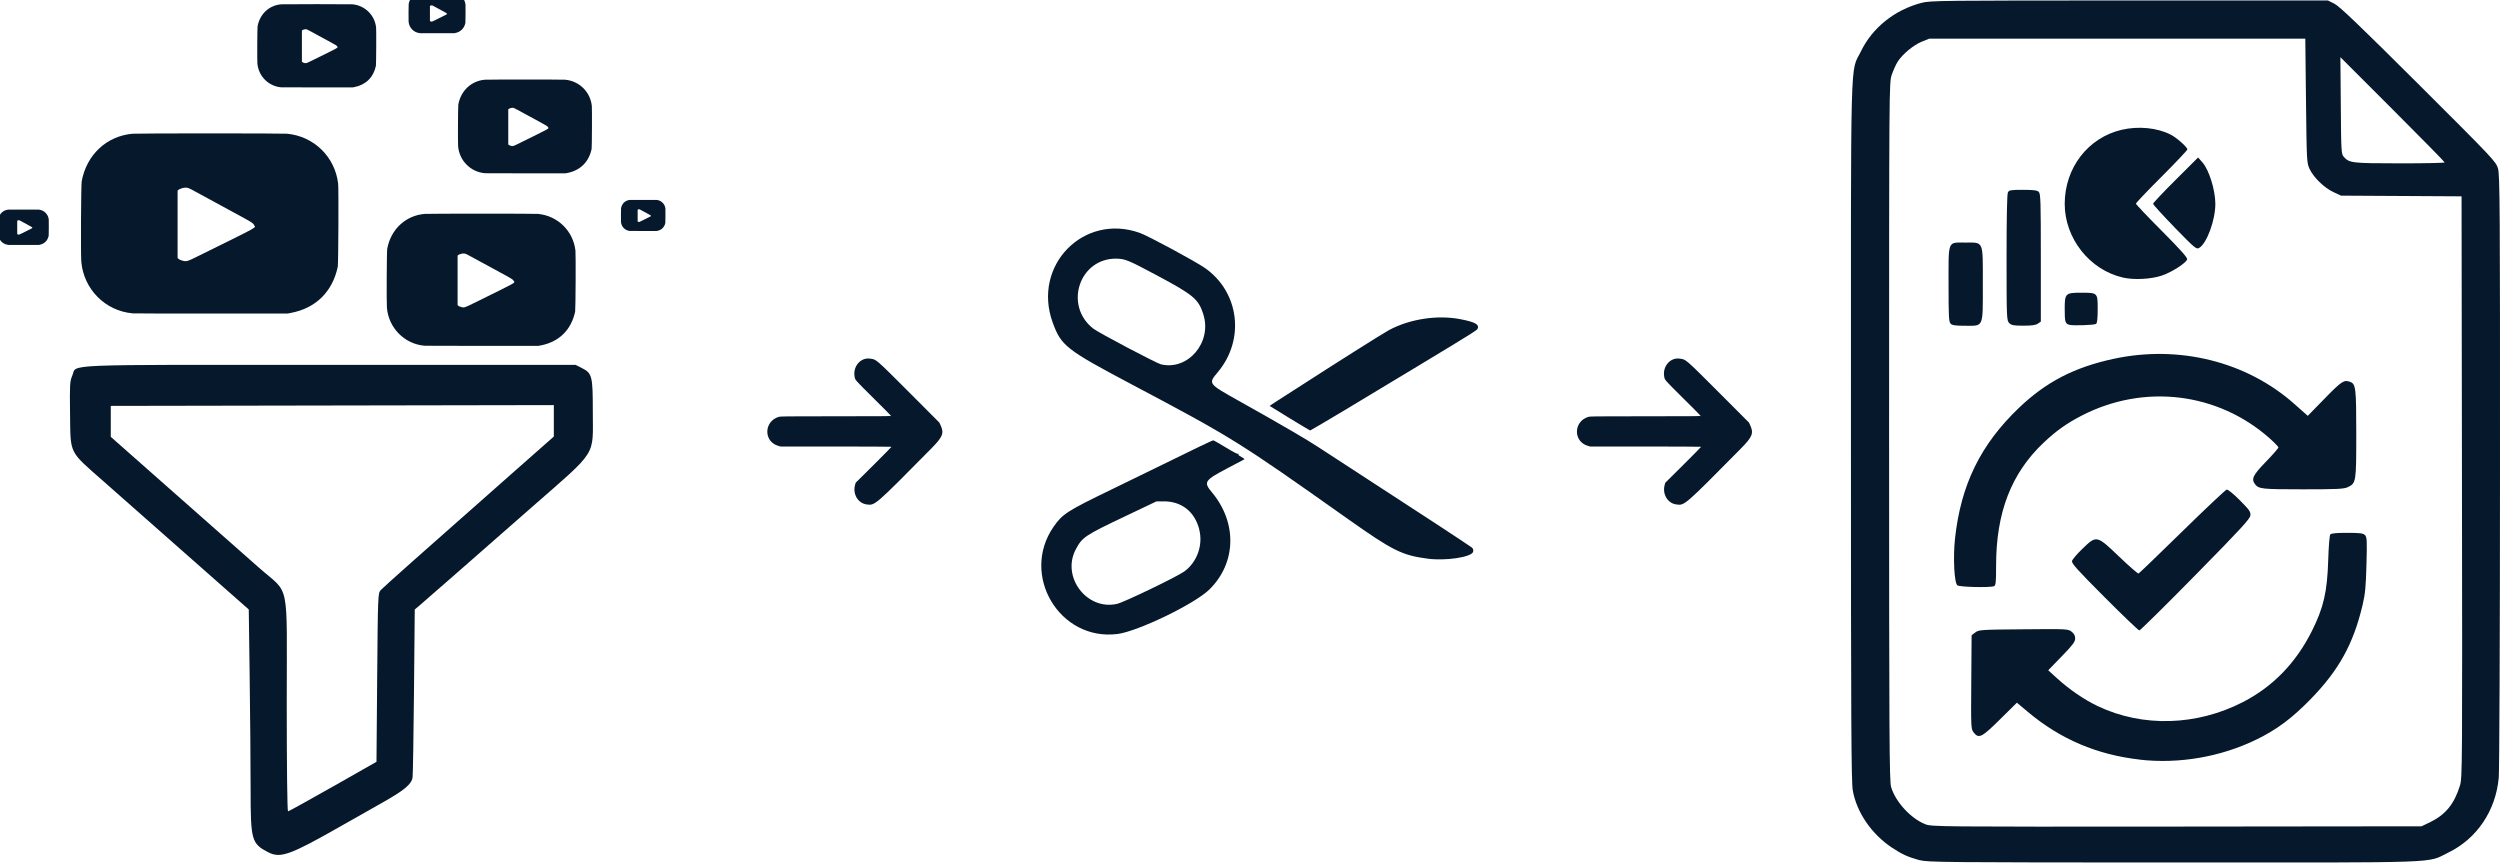
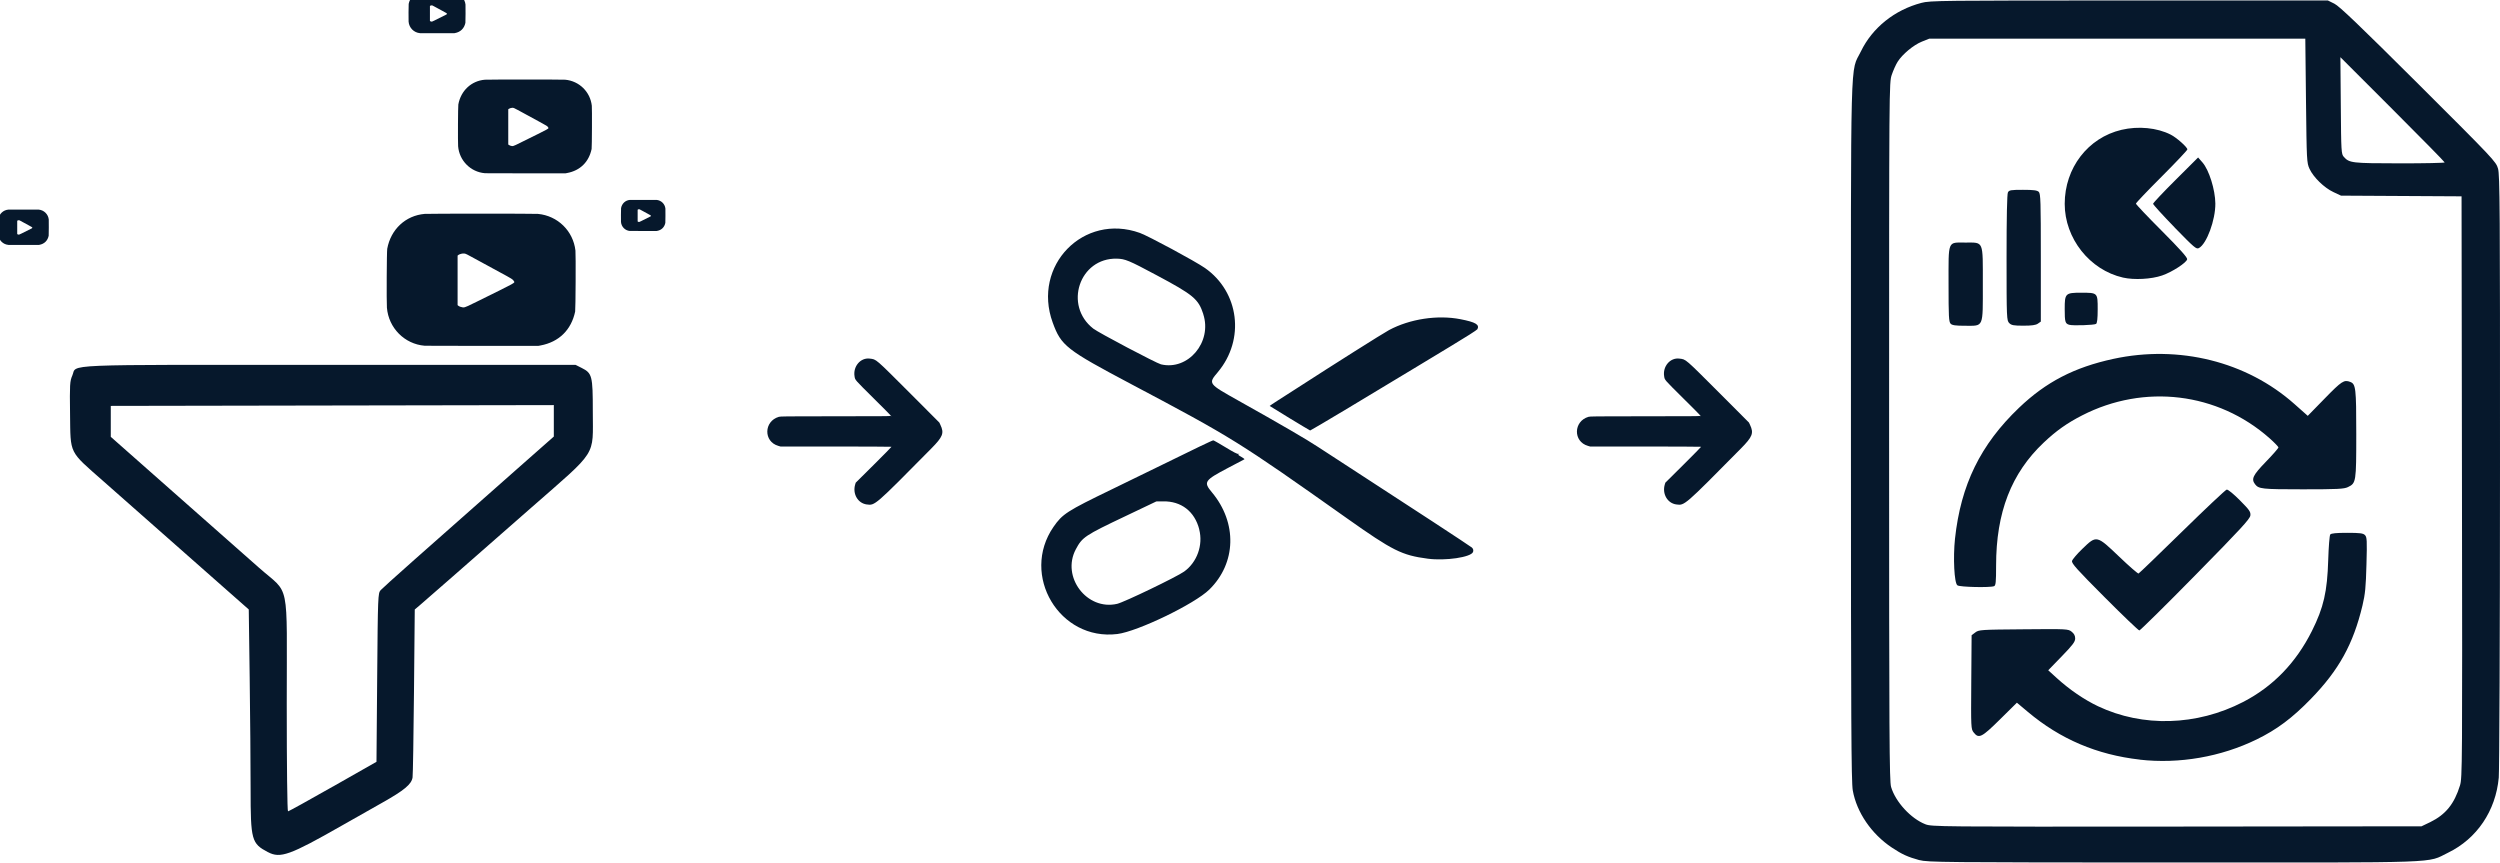
<svg xmlns="http://www.w3.org/2000/svg" width="36.545mm" height="12.617mm" viewBox="0 0 36.545 12.617" version="1.1" id="svg1" xml:space="preserve">
  <defs id="defs1" />
  <g id="layer1" transform="translate(-148.055,-139.439)">
    <g id="g13" transform="translate(4.429,-2.753)">
      <path style="fill:#06182c;fill-opacity:1;stroke-width:0.073" d="m 171.685,154.766 c -0.173,-0.048 -0.253,-0.084 -0.405,-0.185 -0.297,-0.198 -0.513,-0.514 -0.57,-0.834 -0.022,-0.125 -0.027,-0.994 -0.027,-5.251 -3.7e-4,-5.709 -0.013,-5.225 0.146,-5.553 0.167,-0.345 0.492,-0.606 0.885,-0.709 0.128,-0.034 0.282,-0.035 3.038,-0.035 h 2.903 l 0.095,0.047 c 0.073,0.036 0.362,0.313 1.229,1.176 1.1,1.097 1.134,1.133 1.163,1.234 0.027,0.093 0.03,0.582 0.029,4.407 -3.6e-4,2.416 -0.009,4.387 -0.018,4.496 -0.044,0.486 -0.32,0.894 -0.743,1.099 -0.318,0.154 9.5e-4,0.143 -4.012,0.142 -3.384,-8.2e-4 -3.594,-0.003 -3.713,-0.035 z m 7.468,-0.557 c 0.224,-0.11 0.35,-0.266 0.433,-0.535 0.034,-0.11 0.035,-0.285 0.029,-4.363 l -0.006,-4.249 -0.881,-0.005 -0.881,-0.005 -0.111,-0.052 c -0.135,-0.063 -0.292,-0.216 -0.349,-0.339 -0.041,-0.089 -0.042,-0.117 -0.052,-0.998 l -0.01,-0.906 h -2.748 -2.748 l -0.11,0.044 c -0.122,0.049 -0.285,0.185 -0.354,0.295 -0.025,0.04 -0.063,0.124 -0.085,0.189 -0.039,0.116 -0.039,0.137 -0.039,5.215 0,4.489 0.004,5.11 0.029,5.196 0.065,0.219 0.289,0.462 0.501,0.545 0.094,0.036 0.174,0.037 3.675,0.034 l 3.578,-0.004 z m -4.247,-0.913 c -0.627,-0.071 -1.162,-0.299 -1.636,-0.697 l -0.161,-0.135 -0.246,0.243 c -0.27,0.267 -0.311,0.287 -0.386,0.192 -0.039,-0.05 -0.04,-0.067 -0.035,-0.736 l 0.005,-0.685 0.054,-0.041 c 0.052,-0.039 0.078,-0.041 0.705,-0.046 0.637,-0.006 0.652,-0.005 0.703,0.035 0.036,0.028 0.052,0.059 0.052,0.099 0,0.048 -0.035,0.095 -0.197,0.262 l -0.197,0.203 0.125,0.114 c 0.186,0.169 0.401,0.316 0.603,0.412 0.655,0.31 1.443,0.287 2.12,-0.062 0.438,-0.226 0.773,-0.572 1.007,-1.039 0.171,-0.342 0.224,-0.573 0.238,-1.039 0.006,-0.191 0.019,-0.358 0.03,-0.371 0.014,-0.017 0.088,-0.024 0.247,-0.024 0.188,0 0.233,0.006 0.26,0.033 0.029,0.029 0.032,0.074 0.022,0.429 -0.009,0.333 -0.018,0.429 -0.058,0.599 -0.135,0.565 -0.344,0.944 -0.754,1.366 -0.273,0.281 -0.498,0.449 -0.793,0.593 -0.522,0.255 -1.133,0.361 -1.707,0.296 z m -0.516,-2.375 c -0.403,-0.404 -0.484,-0.494 -0.475,-0.529 0.006,-0.023 0.074,-0.103 0.152,-0.178 0.207,-0.2 0.207,-0.2 0.538,0.116 0.145,0.139 0.272,0.249 0.282,0.246 0.01,-0.004 0.297,-0.28 0.638,-0.614 0.341,-0.334 0.634,-0.61 0.651,-0.613 0.018,-0.004 0.099,0.063 0.192,0.156 0.142,0.143 0.16,0.169 0.154,0.222 -0.006,0.051 -0.136,0.193 -0.803,0.871 -0.438,0.446 -0.808,0.81 -0.82,0.81 -0.013,0 -0.242,-0.219 -0.509,-0.487 z m -2.151,-0.173 c -0.046,-0.034 -0.064,-0.403 -0.035,-0.68 0.085,-0.788 0.372,-1.376 0.936,-1.915 0.396,-0.378 0.807,-0.591 1.38,-0.715 0.959,-0.207 1.947,0.039 2.646,0.66 l 0.195,0.173 0.248,-0.254 c 0.249,-0.255 0.282,-0.277 0.373,-0.242 0.081,0.031 0.088,0.09 0.088,0.759 0,0.708 -0.002,0.721 -0.123,0.779 -0.057,0.027 -0.15,0.032 -0.658,0.032 -0.602,0 -0.645,-0.005 -0.699,-0.075 -0.058,-0.076 -0.031,-0.132 0.159,-0.328 0.101,-0.104 0.183,-0.198 0.183,-0.209 0,-0.011 -0.059,-0.072 -0.13,-0.135 -0.758,-0.67 -1.831,-0.8 -2.741,-0.333 -0.22,0.113 -0.377,0.224 -0.56,0.397 -0.474,0.448 -0.696,1.02 -0.696,1.798 0,0.246 -0.005,0.291 -0.03,0.301 -0.06,0.023 -0.501,0.013 -0.534,-0.012 z m -0.099,-3.825 c -0.026,-0.026 -0.03,-0.106 -0.03,-0.576 0,-0.653 -0.018,-0.609 0.247,-0.609 0.27,0 0.254,-0.037 0.254,0.608 0,0.646 0.016,0.608 -0.259,0.608 -0.14,0 -0.189,-0.007 -0.212,-0.03 z m 0.857,-0.008 c -0.037,-0.038 -0.039,-0.064 -0.039,-0.956 0,-0.596 0.007,-0.93 0.02,-0.955 0.018,-0.033 0.042,-0.037 0.22,-0.037 0.157,0 0.207,0.007 0.231,0.03 0.027,0.027 0.03,0.141 0.03,0.963 v 0.933 l -0.043,0.03 c -0.031,0.022 -0.09,0.03 -0.212,0.03 -0.144,0 -0.175,-0.006 -0.208,-0.039 z m 0.878,0.025 c -0.06,-0.017 -0.067,-0.042 -0.067,-0.23 -3.6e-4,-0.229 0.01,-0.239 0.239,-0.239 0.244,0 0.243,-8.7e-4 0.243,0.241 0,0.138 -0.008,0.205 -0.024,0.215 -0.029,0.018 -0.337,0.028 -0.391,0.013 z m 0.786,-0.69 c -0.488,-0.111 -0.853,-0.573 -0.853,-1.078 0,-0.524 0.339,-0.966 0.83,-1.082 0.245,-0.058 0.521,-0.031 0.719,0.07 0.086,0.043 0.244,0.184 0.244,0.216 0,0.012 -0.169,0.191 -0.376,0.398 -0.207,0.207 -0.376,0.384 -0.376,0.395 0,0.01 0.17,0.19 0.378,0.398 0.265,0.266 0.376,0.39 0.371,0.415 -0.009,0.05 -0.22,0.187 -0.366,0.237 -0.156,0.054 -0.407,0.068 -0.571,0.031 z m 0.753,-0.734 c -0.173,-0.178 -0.314,-0.333 -0.314,-0.345 0,-0.012 0.148,-0.169 0.329,-0.349 l 0.329,-0.328 0.064,0.073 c 0.096,0.11 0.186,0.398 0.188,0.6 0.002,0.241 -0.127,0.591 -0.24,0.651 -0.038,0.021 -0.066,-0.004 -0.356,-0.301 z m 3.948,-0.95 c 0,-0.008 -0.343,-0.357 -0.762,-0.776 l -0.762,-0.762 0.006,0.707 c 0.005,0.676 0.007,0.709 0.044,0.75 0.081,0.09 0.114,0.094 0.815,0.095 0.363,4.4e-4 0.661,-0.006 0.661,-0.014 z" id="path1-0" />
      <path style="fill:#06182c;fill-opacity:1;stroke-width:0.015" d="m 156.295,149.566 c -0.13,-0.018 -0.209,-0.156 -0.168,-0.292 l 0.008,-0.026 0.263,-0.261 c 0.145,-0.144 0.262,-0.263 0.26,-0.264 -10e-4,-10e-4 -0.368,-0.004 -0.813,-0.004 h -0.81 l -0.031,-0.009 c -0.219,-0.062 -0.214,-0.36 0.008,-0.425 0.023,-0.006 0.071,-0.008 0.825,-0.008 0.657,0 0.801,-9.9e-4 0.803,-0.005 0.001,-0.004 0.004,-0.004 0.009,0.001 0.004,0.004 0.008,0.005 0.008,0.004 3e-5,-0.003 -0.117,-0.12 -0.26,-0.262 -0.28,-0.278 -0.27,-0.266 -0.279,-0.32 -0.025,-0.146 0.087,-0.278 0.222,-0.261 0.1,0.013 0.07,-0.013 0.606,0.523 l 0.411,0.412 0.016,0.034 c 0.057,0.121 0.037,0.173 -0.135,0.347 -0.828,0.838 -0.822,0.833 -0.942,0.816 z" id="path3-7" />
      <path style="fill:#06182c;fill-opacity:1;stroke-width:0.015" d="m 168.13,149.566 c -0.13,-0.018 -0.209,-0.156 -0.168,-0.292 l 0.008,-0.026 0.263,-0.261 c 0.145,-0.144 0.262,-0.263 0.26,-0.264 -0.001,-10e-4 -0.368,-0.004 -0.813,-0.004 h -0.81 l -0.031,-0.009 c -0.219,-0.062 -0.214,-0.36 0.008,-0.425 0.023,-0.006 0.071,-0.008 0.825,-0.008 0.657,0 0.801,-9.9e-4 0.803,-0.005 0.001,-0.004 0.004,-0.004 0.009,0.001 0.004,0.004 0.008,0.005 0.008,0.004 3e-5,-0.003 -0.117,-0.12 -0.26,-0.262 -0.28,-0.278 -0.27,-0.266 -0.279,-0.32 -0.025,-0.146 0.087,-0.278 0.222,-0.261 0.1,0.013 0.07,-0.013 0.606,0.523 l 0.411,0.412 0.016,0.034 c 0.057,0.121 0.037,0.173 -0.135,0.347 -0.828,0.838 -0.822,0.833 -0.942,0.816 z" id="path3-7-9" />
      <path style="fill:#06182c;fill-opacity:1;stroke-width:0.037" d="m 165.158,150.262 c -0.03,0.076 -0.403,0.131 -0.66,0.097 -0.381,-0.05 -0.512,-0.116 -1.186,-0.593 -1.587,-1.123 -1.67,-1.175 -3.145,-1.956 -0.957,-0.507 -1.029,-0.563 -1.153,-0.904 -0.302,-0.831 0.452,-1.605 1.275,-1.309 0.125,0.045 0.807,0.413 0.95,0.512 0.503,0.351 0.589,1.045 0.19,1.522 -0.144,0.171 -0.147,0.167 0.308,0.422 0.606,0.339 1.004,0.571 1.16,0.675 0.069,0.046 0.363,0.237 0.653,0.425 0.609,0.394 1.569,1.022 1.592,1.043 0.02,0.018 0.026,0.043 0.016,0.067 z m -3.942,-3.478 c -0.072,-0.222 -0.145,-0.282 -0.687,-0.571 -0.402,-0.215 -0.456,-0.237 -0.577,-0.24 -0.547,-0.013 -0.78,0.684 -0.344,1.023 0.077,0.06 0.923,0.506 0.989,0.522 0.397,0.095 0.752,-0.326 0.618,-0.734 z m 4.006,0.221 c -0.005,0.011 -0.178,0.121 -0.383,0.244 -0.205,0.124 -0.433,0.262 -0.506,0.306 -0.664,0.403 -1.545,0.93 -1.555,0.93 -0.007,-1.7e-4 -0.581,-0.349 -0.592,-0.359 -0.001,-0.001 0.054,-0.039 0.124,-0.083 0.07,-0.044 0.2,-0.128 0.29,-0.186 0.504,-0.326 1.246,-0.795 1.331,-0.84 0.305,-0.163 0.708,-0.224 1.043,-0.159 0.225,0.044 0.283,0.079 0.248,0.148 z m -3.403,1.9 c -0.005,0.003 -0.111,0.058 -0.236,0.124 -0.353,0.186 -0.368,0.208 -0.241,0.36 0.372,0.445 0.357,1.034 -0.038,1.421 -0.213,0.21 -1.048,0.613 -1.344,0.65 -0.846,0.105 -1.421,-0.861 -0.934,-1.566 0.131,-0.189 0.196,-0.231 0.853,-0.549 0.287,-0.139 0.626,-0.304 0.753,-0.367 0.451,-0.222 0.717,-0.35 0.73,-0.349 0.007,1.5e-4 0.087,0.046 0.178,0.101 0.12,0.073 0.172,0.1 0.189,0.097 0.019,-0.003 0.02,-0.003 0.005,0.004 -0.015,0.007 -0.009,0.013 0.037,0.039 0.03,0.017 0.051,0.033 0.046,0.036 z m -0.662,1.026 c -0.067,-0.263 -0.264,-0.416 -0.532,-0.41 l -0.096,0.001 -0.449,0.214 c -0.598,0.284 -0.633,0.308 -0.728,0.486 -0.214,0.403 0.162,0.899 0.604,0.797 0.103,-0.024 0.871,-0.394 0.98,-0.472 0.189,-0.136 0.279,-0.387 0.22,-0.616 z" id="path7-1" />
      <g id="g11" style="fill:#06182c;fill-opacity:1" transform="matrix(0.267,0,0,0.267,128.472,84.36)">
        <path style="fill:#06182c;fill-opacity:1;stroke-width:0.899" d="m 71.429,263.255 c -0.904,-0.476 -0.952,-0.649 -0.952,-3.469 -4.7e-5,-1.311 -0.023,-4.056 -0.051,-6.101 l -0.05,-3.718 -1.453,-1.281 c -0.799,-0.705 -2.259,-1.992 -3.243,-2.861 -0.984,-0.869 -2.451,-2.163 -3.26,-2.876 -1.917,-1.69 -1.798,-1.45 -1.828,-3.687 -0.022,-1.612 -0.011,-1.796 0.123,-2.1 0.284,-0.643 -1.024,-0.588 14.118,-0.588 h 13.433 l 0.34,0.171 c 0.569,0.287 0.606,0.43 0.606,2.365 1.8e-4,2.539 0.304,2.063 -3.38,5.293 -1.513,1.326 -3.455,3.028 -4.315,3.783 -0.861,0.755 -1.675,1.464 -1.809,1.577 l -0.244,0.205 -0.042,4.479 c -0.023,2.463 -0.058,4.586 -0.078,4.716 -0.056,0.375 -0.453,0.705 -1.675,1.392 -0.625,0.352 -1.617,0.913 -2.203,1.248 -2.839,1.619 -3.361,1.807 -4.036,1.451 z m 3.553,-3.591 2.387,-1.357 0.038,-4.613 c 0.037,-4.478 0.043,-4.618 0.19,-4.784 0.141,-0.158 2.418,-2.181 7.444,-6.613 l 2.037,-1.797 v -0.861 -0.861 l -12.128,0.022 -12.128,0.022 v 0.847 0.847 l 3.394,2.998 c 1.867,1.649 3.997,3.53 4.733,4.179 1.704,1.504 1.507,0.529 1.507,7.429 0,3.447 0.029,5.898 0.069,5.898 0.038,0 1.143,-0.611 2.456,-1.357 z" id="path9" />
        <g id="g10" transform="translate(0,3.175)" style="fill:#06182c;fill-opacity:1">
-           <path style="fill:#06182c;fill-opacity:1;stroke-width:0.064" d="m 64.022,230.579 c -1.5,-0.125 -2.691,-1.326 -2.815,-2.838 -0.034,-0.411 -0.014,-4.195 0.023,-4.394 0.267,-1.453 1.368,-2.479 2.791,-2.602 0.281,-0.024 8.195,-0.024 8.451,-1.9e-4 1.475,0.14 2.628,1.269 2.798,2.737 0.032,0.277 0.013,4.385 -0.021,4.547 -0.288,1.372 -1.209,2.275 -2.582,2.53 l -0.161,0.03 -4.158,0.003 c -2.287,0.001 -4.234,-0.004 -4.327,-0.011 z m 3.676,-3.18 c 3.358,-1.659 3.05,-1.489 2.975,-1.644 -0.058,-0.12 -0.104,-0.149 -1.065,-0.669 -0.497,-0.269 -1.034,-0.561 -1.192,-0.648 -0.158,-0.087 -0.348,-0.191 -0.423,-0.231 -0.074,-0.04 -0.314,-0.17 -0.532,-0.289 -0.402,-0.22 -0.417,-0.225 -0.584,-0.218 -0.103,0.004 -0.287,0.065 -0.345,0.113 l -0.052,0.044 v 1.848 1.848 l 0.06,0.05 c 0.033,0.027 0.103,0.062 0.156,0.077 0.281,0.08 0.261,0.085 1,-0.28 z" id="path10" />
          <path style="fill:#06182c;fill-opacity:1;stroke-width:0.047" d="m 80.006,232.353 c -1.101,-0.091 -1.975,-0.973 -2.066,-2.083 -0.025,-0.302 -0.01,-3.079 0.017,-3.225 0.196,-1.066 1.004,-1.82 2.049,-1.91 0.206,-0.018 6.015,-0.018 6.203,-1.4e-4 1.082,0.102 1.929,0.931 2.053,2.009 0.023,0.203 0.009,3.219 -0.016,3.337 -0.212,1.007 -0.888,1.669 -1.895,1.857 l -0.118,0.022 -3.052,0.002 c -1.678,7.3e-4 -3.108,-0.003 -3.176,-0.008 z m 2.698,-2.334 c 2.465,-1.218 2.239,-1.093 2.183,-1.207 -0.043,-0.088 -0.076,-0.109 -0.782,-0.491 -0.365,-0.198 -0.759,-0.412 -0.875,-0.476 -0.116,-0.064 -0.256,-0.14 -0.31,-0.169 -0.055,-0.029 -0.23,-0.125 -0.39,-0.212 -0.295,-0.161 -0.306,-0.165 -0.429,-0.16 -0.076,0.003 -0.211,0.047 -0.253,0.083 l -0.038,0.032 v 1.356 1.356 l 0.044,0.036 c 0.024,0.02 0.076,0.045 0.115,0.056 0.206,0.059 0.192,0.063 0.734,-0.205 z" id="path10-0" />
          <path style="fill:#06182c;fill-opacity:1;stroke-width:0.033" d="m 83.303,222.907 c -0.781,-0.065 -1.401,-0.69 -1.465,-1.477 -0.017,-0.214 -0.007,-2.184 0.012,-2.288 0.139,-0.756 0.712,-1.291 1.453,-1.354 0.146,-0.013 4.266,-0.013 4.399,-10e-5 0.768,0.073 1.368,0.66 1.456,1.425 0.017,0.144 0.007,2.283 -0.011,2.367 -0.15,0.714 -0.629,1.184 -1.344,1.317 l -0.084,0.016 -2.164,0.001 c -1.19,5.2e-4 -2.204,-0.002 -2.252,-0.006 z m 1.914,-1.655 c 1.748,-0.864 1.588,-0.775 1.548,-0.856 -0.03,-0.062 -0.054,-0.077 -0.554,-0.348 -0.259,-0.14 -0.538,-0.292 -0.62,-0.337 -0.082,-0.045 -0.181,-0.099 -0.22,-0.12 -0.039,-0.021 -0.163,-0.088 -0.277,-0.15 -0.209,-0.114 -0.217,-0.117 -0.304,-0.114 -0.054,0.002 -0.15,0.034 -0.18,0.059 l -0.027,0.023 v 0.962 0.962 l 0.031,0.026 c 0.017,0.014 0.054,0.032 0.081,0.04 0.146,0.042 0.136,0.044 0.521,-0.146 z" id="path10-0-4" />
-           <path style="fill:#06182c;fill-opacity:1;stroke-width:0.03" d="m 72.149,218.205 c -0.693,-0.058 -1.244,-0.613 -1.301,-1.312 -0.015,-0.19 -0.006,-1.939 0.011,-2.031 0.123,-0.671 0.632,-1.146 1.29,-1.202 0.13,-0.011 3.787,-0.011 3.906,-1e-4 0.681,0.065 1.215,0.586 1.293,1.265 0.015,0.128 0.006,2.027 -0.01,2.101 -0.133,0.634 -0.559,1.051 -1.193,1.169 l -0.074,0.014 -1.922,8.8e-4 c -1.057,4.6e-4 -1.957,-0.002 -2,-0.005 z m 1.699,-1.47 c 1.552,-0.767 1.41,-0.688 1.375,-0.76 -0.027,-0.055 -0.048,-0.069 -0.492,-0.309 -0.23,-0.125 -0.478,-0.259 -0.551,-0.299 -0.073,-0.04 -0.161,-0.088 -0.195,-0.107 -0.034,-0.018 -0.145,-0.079 -0.246,-0.134 -0.186,-0.101 -0.193,-0.104 -0.27,-0.101 -0.048,0.002 -0.133,0.03 -0.16,0.052 l -0.024,0.02 v 0.854 0.854 l 0.028,0.023 c 0.015,0.013 0.048,0.029 0.072,0.035 0.13,0.037 0.121,0.04 0.462,-0.129 z" id="path10-0-4-9" />
          <path style="fill:#06182c;fill-opacity:1;stroke-width:0.014" d="m 79.75,215.24 c -0.332,-0.028 -0.596,-0.294 -0.623,-0.629 -0.007,-0.091 -0.003,-0.929 0.005,-0.973 0.059,-0.322 0.303,-0.549 0.618,-0.576 0.062,-0.005 1.815,-0.005 1.872,-5e-5 0.327,0.031 0.582,0.281 0.62,0.606 0.007,0.061 0.003,0.971 -0.005,1.007 -0.064,0.304 -0.268,0.504 -0.572,0.56 l -0.036,0.007 -0.921,4.2e-4 c -0.506,2.3e-4 -0.938,-9.5e-4 -0.958,-0.002 z m 0.814,-0.704 c 0.744,-0.367 0.676,-0.33 0.659,-0.364 -0.013,-0.026 -0.023,-0.033 -0.236,-0.148 -0.11,-0.06 -0.229,-0.124 -0.264,-0.143 -0.035,-0.019 -0.077,-0.042 -0.094,-0.051 -0.016,-0.009 -0.069,-0.038 -0.118,-0.064 -0.089,-0.049 -0.092,-0.05 -0.129,-0.048 -0.023,9.6e-4 -0.064,0.014 -0.076,0.025 l -0.011,0.01 v 0.409 0.409 l 0.013,0.011 c 0.007,0.006 0.023,0.014 0.035,0.017 0.062,0.018 0.058,0.019 0.222,-0.062 z" id="path10-0-4-9-2" />
          <path style="fill:#06182c;fill-opacity:1;stroke-width:0.013" d="m 57.216,226.832 c -0.295,-0.025 -0.529,-0.261 -0.553,-0.558 -0.007,-0.081 -0.003,-0.824 0.005,-0.863 0.052,-0.285 0.269,-0.487 0.548,-0.511 0.055,-0.004 1.61,-0.004 1.66,-4e-5 0.29,0.027 0.516,0.249 0.55,0.538 0.006,0.054 0.002,0.862 -0.004,0.893 -0.057,0.27 -0.238,0.447 -0.507,0.497 l -0.032,0.006 -0.817,3.7e-4 c -0.449,2e-4 -0.832,-8.5e-4 -0.85,-0.002 z m 0.722,-0.625 c 0.66,-0.326 0.599,-0.292 0.584,-0.323 -0.011,-0.024 -0.02,-0.029 -0.209,-0.132 -0.098,-0.053 -0.203,-0.11 -0.234,-0.127 -0.031,-0.017 -0.068,-0.037 -0.083,-0.045 -0.015,-0.008 -0.062,-0.033 -0.104,-0.057 -0.079,-0.043 -0.082,-0.044 -0.115,-0.043 -0.02,8.4e-4 -0.056,0.013 -0.068,0.022 l -0.01,0.009 v 0.363 0.363 l 0.012,0.01 c 0.006,0.006 0.02,0.012 0.031,0.015 0.055,0.016 0.051,0.017 0.197,-0.055 z" id="path10-0-4-9-2-4" />
          <path style="fill:#06182c;fill-opacity:1;stroke-width:0.011" d="m 91.242,226.07 c -0.259,-0.022 -0.465,-0.229 -0.487,-0.491 -0.006,-0.071 -0.002,-0.725 0.004,-0.76 0.046,-0.251 0.237,-0.429 0.483,-0.45 0.049,-0.004 1.417,-0.004 1.461,-4e-5 0.255,0.024 0.455,0.219 0.484,0.473 0.005,0.048 0.002,0.758 -0.004,0.786 -0.05,0.237 -0.209,0.393 -0.446,0.437 l -0.028,0.005 -0.719,3.3e-4 c -0.395,1.8e-4 -0.732,-7.5e-4 -0.748,-0.002 z m 0.636,-0.55 c 0.581,-0.287 0.527,-0.257 0.514,-0.284 -0.01,-0.021 -0.018,-0.026 -0.184,-0.116 -0.086,-0.047 -0.179,-0.097 -0.206,-0.112 -0.027,-0.015 -0.06,-0.033 -0.073,-0.04 -0.013,-0.007 -0.054,-0.029 -0.092,-0.05 -0.07,-0.038 -0.072,-0.039 -0.101,-0.038 -0.018,7.5e-4 -0.05,0.011 -0.06,0.02 l -0.009,0.008 v 0.32 0.32 l 0.01,0.009 c 0.006,0.005 0.018,0.011 0.027,0.013 0.049,0.014 0.045,0.015 0.173,-0.048 z" id="path10-0-4-9-2-4-6" />
        </g>
      </g>
    </g>
  </g>
</svg>